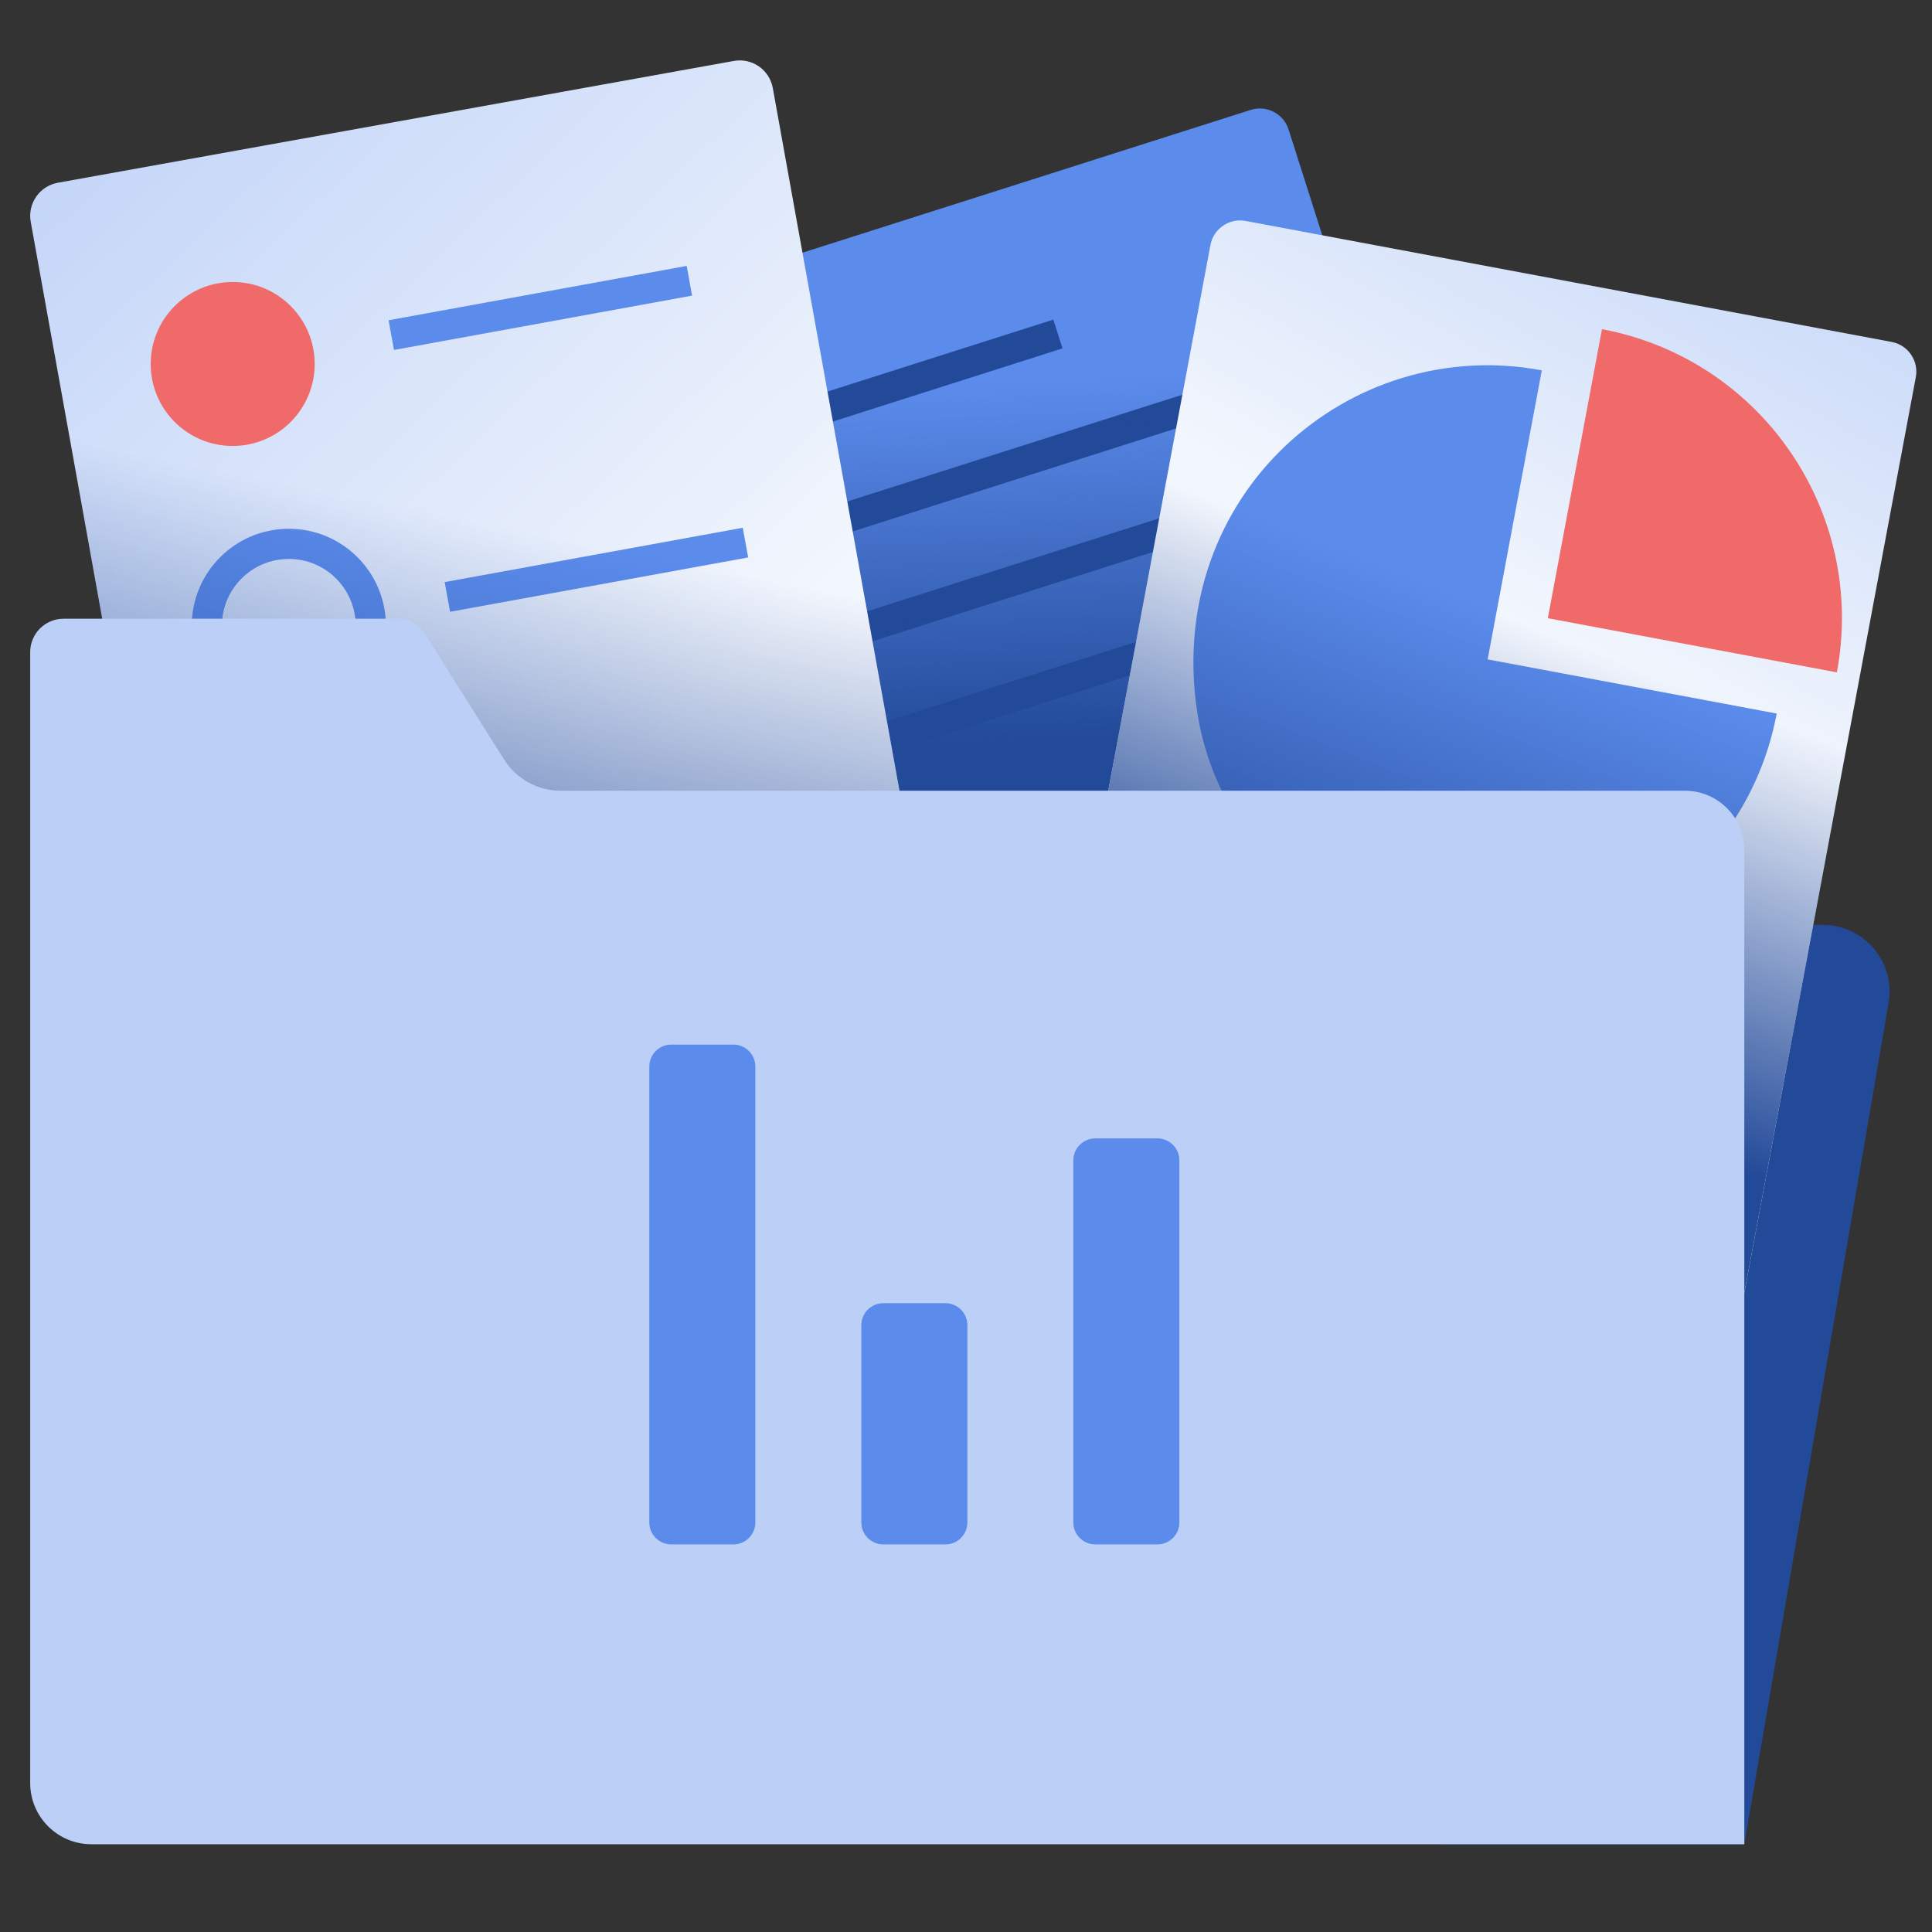
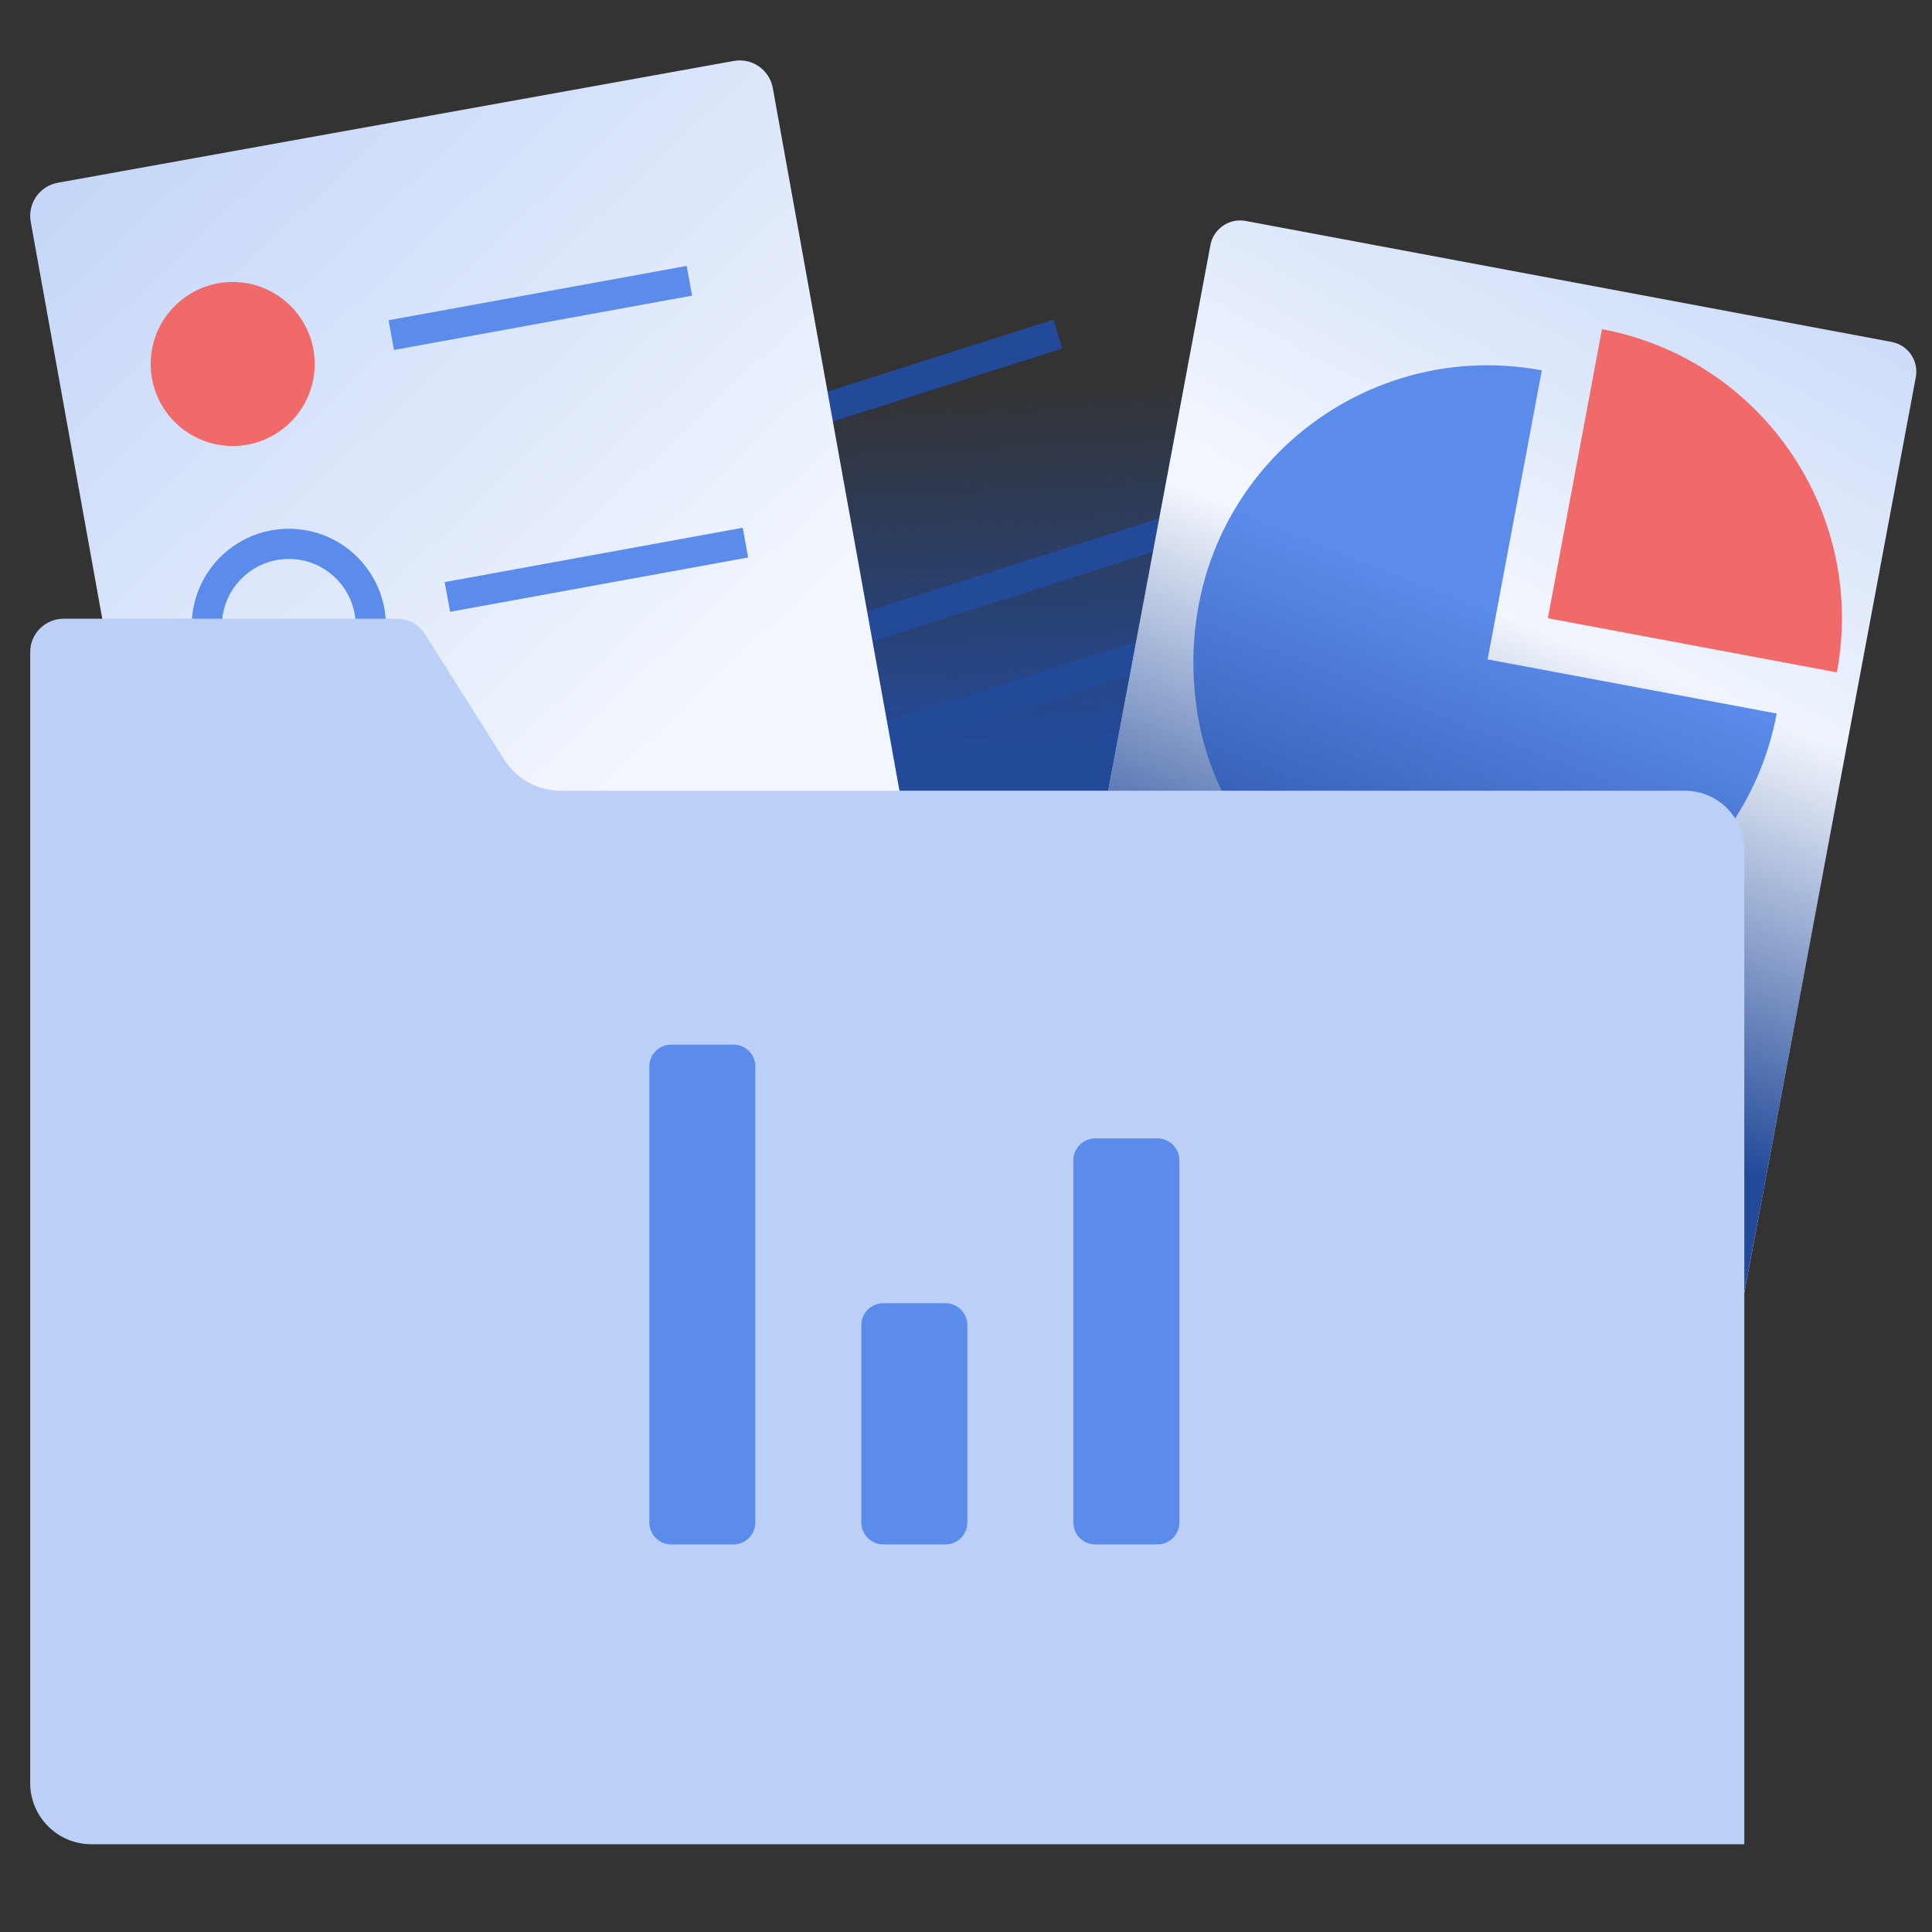
<svg xmlns="http://www.w3.org/2000/svg" width="80" height="80" viewBox="0 0 80 80" fill="none">
  <rect x="0" y="0" width="80" height="80" fill="#333333" stroke="none" />
-   <path d="M78.218 41.435L72.228 76.366H59.664V38.298H75.479C77.154 38.298 78.444 39.775 78.218 41.435Z" fill="#234A99" />
-   <path d="M25.289 12.993L51.788 4.551C52.445 4.342 53.149 4.705 53.358 5.363L65.451 43.323L36.57 52.523L24.477 14.563C24.268 13.906 24.631 13.202 25.289 12.993Z" fill="#5B8BEB" />
  <path d="M30.277 18.14L43.806 13.83" stroke="#234A99" stroke-width="1.25" stroke-linejoin="round" />
-   <path d="M31.812 22.464L51.943 16.05" stroke="#234A99" stroke-width="1.25" stroke-linejoin="round" />
  <path d="M33.203 26.831L53.333 20.419" stroke="#234A99" stroke-width="1.25" stroke-linejoin="round" />
  <path d="M34.594 31.198L48.95 26.626" stroke="#234A99" stroke-width="1.25" stroke-linejoin="round" />
  <path d="M25.289 12.993L51.788 4.551C52.445 4.342 53.149 4.705 53.358 5.363L65.451 43.323L36.57 52.523L24.477 14.563C24.268 13.906 24.631 13.202 25.289 12.993Z" fill="url(#paint0_linear_2307_46240)" />
  <path d="M51.58 9.149L78.331 14.159C79.009 14.286 79.457 14.94 79.33 15.618L71.465 57.608L42.256 52.137L50.121 10.147C50.248 9.469 50.902 9.022 51.58 9.149Z" fill="url(#paint1_linear_2307_46240)" />
  <path d="M63.843 15.335C55.865 13.84 48.249 20.492 49.565 29.425C50.079 32.909 52.205 36.016 55.266 37.756C63.116 42.218 72.075 37.524 73.569 29.546L61.6 27.304L63.843 15.335Z" fill="#5B8BEB" />
  <path d="M66.334 13.63L64.092 25.599L76.061 27.841C77.299 21.231 72.946 14.869 66.334 13.63Z" fill="#F06A6A" />
  <path d="M51.58 9.149L78.331 14.159C79.009 14.286 79.457 14.94 79.33 15.618L71.465 57.608L42.256 52.137L50.121 10.147C50.248 9.469 50.902 9.022 51.58 9.149Z" fill="url(#paint2_linear_2307_46240)" />
  <path d="M30.384 2.524L2.395 7.567C1.639 7.704 1.136 8.427 1.272 9.184L3.586 22.022L6.146 36.231L8.707 50.44L39.435 44.901L36.875 30.692L34.313 16.483L32 3.645C31.863 2.889 31.14 2.387 30.384 2.524Z" fill="url(#paint3_linear_2307_46240)" />
  <path d="M9.635 18.467C11.51 18.467 13.03 16.947 13.03 15.072C13.03 13.197 11.51 11.677 9.635 11.677C7.76 11.677 6.24 13.197 6.24 15.072C6.24 16.947 7.76 18.467 9.635 18.467Z" fill="#F06A6A" />
  <path d="M16.203 13.876L28.546 11.626" stroke="#5B8BEB" stroke-width="1.25" stroke-miterlimit="10" />
  <path d="M11.96 29.311C13.835 29.311 15.354 27.791 15.354 25.916C15.354 24.041 13.835 22.52 11.96 22.52C10.084 22.52 8.564 24.041 8.564 25.916C8.564 27.791 10.084 29.311 11.96 29.311Z" stroke="#5B8BEB" stroke-width="1.25" stroke-miterlimit="10" />
  <path d="M18.525 24.718L30.868 22.468" stroke="#5B8BEB" stroke-width="1.25" stroke-miterlimit="10" />
-   <path d="M30.384 2.524L2.395 7.567C1.639 7.704 1.136 8.427 1.272 9.184L3.586 22.022L6.146 36.231L8.707 50.44L39.435 44.901L36.875 30.692L34.313 16.483L32 3.645C31.863 2.889 31.14 2.387 30.384 2.524Z" fill="url(#paint4_linear_2307_46240)" />
  <path d="M1.25 27.002V73.831C1.25 75.231 2.385 76.366 3.785 76.366H72.228V35.202C72.228 33.843 71.126 32.742 69.767 32.742H23.214C22.265 32.742 21.383 32.256 20.876 31.452L17.604 26.265C17.35 25.863 16.909 25.62 16.435 25.62H2.632C1.869 25.62 1.25 26.24 1.25 27.002Z" fill="#BCD0F7" />
  <path d="M30.368 43.255H27.796C27.294 43.255 26.887 43.662 26.887 44.164V63.042C26.887 63.544 27.294 63.951 27.796 63.951H30.368C30.87 63.951 31.277 63.544 31.277 63.042V44.164C31.277 43.662 30.87 43.255 30.368 43.255Z" fill="#5B8BEB" />
  <path d="M39.147 53.962H36.575C36.073 53.962 35.666 54.369 35.666 54.871V63.042C35.666 63.544 36.073 63.951 36.575 63.951H39.147C39.649 63.951 40.056 63.544 40.056 63.042V54.871C40.056 54.369 39.649 53.962 39.147 53.962Z" fill="#5B8BEB" />
  <path d="M47.927 47.139H45.354C44.852 47.139 44.445 47.545 44.445 48.047V63.042C44.445 63.544 44.852 63.951 45.354 63.951H47.927C48.428 63.951 48.835 63.544 48.835 63.042V48.047C48.835 47.545 48.428 47.139 47.927 47.139Z" fill="#5B8BEB" />
  <defs>
    <linearGradient id="paint0_linear_2307_46240" x1="44.256" y1="13.225" x2="45.134" y2="33.323" gradientUnits="userSpaceOnUse">
      <stop offset="0.127" stop-color="#234A99" stop-opacity="0" />
      <stop offset="0.868" stop-color="#234A99" />
    </linearGradient>
    <linearGradient id="paint1_linear_2307_46240" x1="80.001" y1="1.875" x2="56.42" y2="44.934" gradientUnits="userSpaceOnUse">
      <stop offset="0.064" stop-color="#BCD0F7" />
      <stop offset="0.595" stop-color="#F2F6FD" />
    </linearGradient>
    <linearGradient id="paint2_linear_2307_46240" x1="71.153" y1="7.572" x2="56.42" y2="44.934" gradientUnits="userSpaceOnUse">
      <stop offset="0.496" stop-color="#234A99" stop-opacity="0" />
      <stop offset="0.938" stop-color="#234A99" />
    </linearGradient>
    <linearGradient id="paint3_linear_2307_46240" x1="-1.25" y1="-12.5" x2="53.75" y2="45.625" gradientUnits="userSpaceOnUse">
      <stop offset="0.132" stop-color="#BCD0F7" />
      <stop offset="0.638" stop-color="#F2F6FD" />
    </linearGradient>
    <linearGradient id="paint4_linear_2307_46240" x1="20" y1="46.25" x2="26.701" y2="12.45" gradientUnits="userSpaceOnUse">
      <stop offset="0.062" stop-color="#234A99" />
      <stop offset="0.7" stop-color="#234A99" stop-opacity="0" />
    </linearGradient>
  </defs>
</svg>